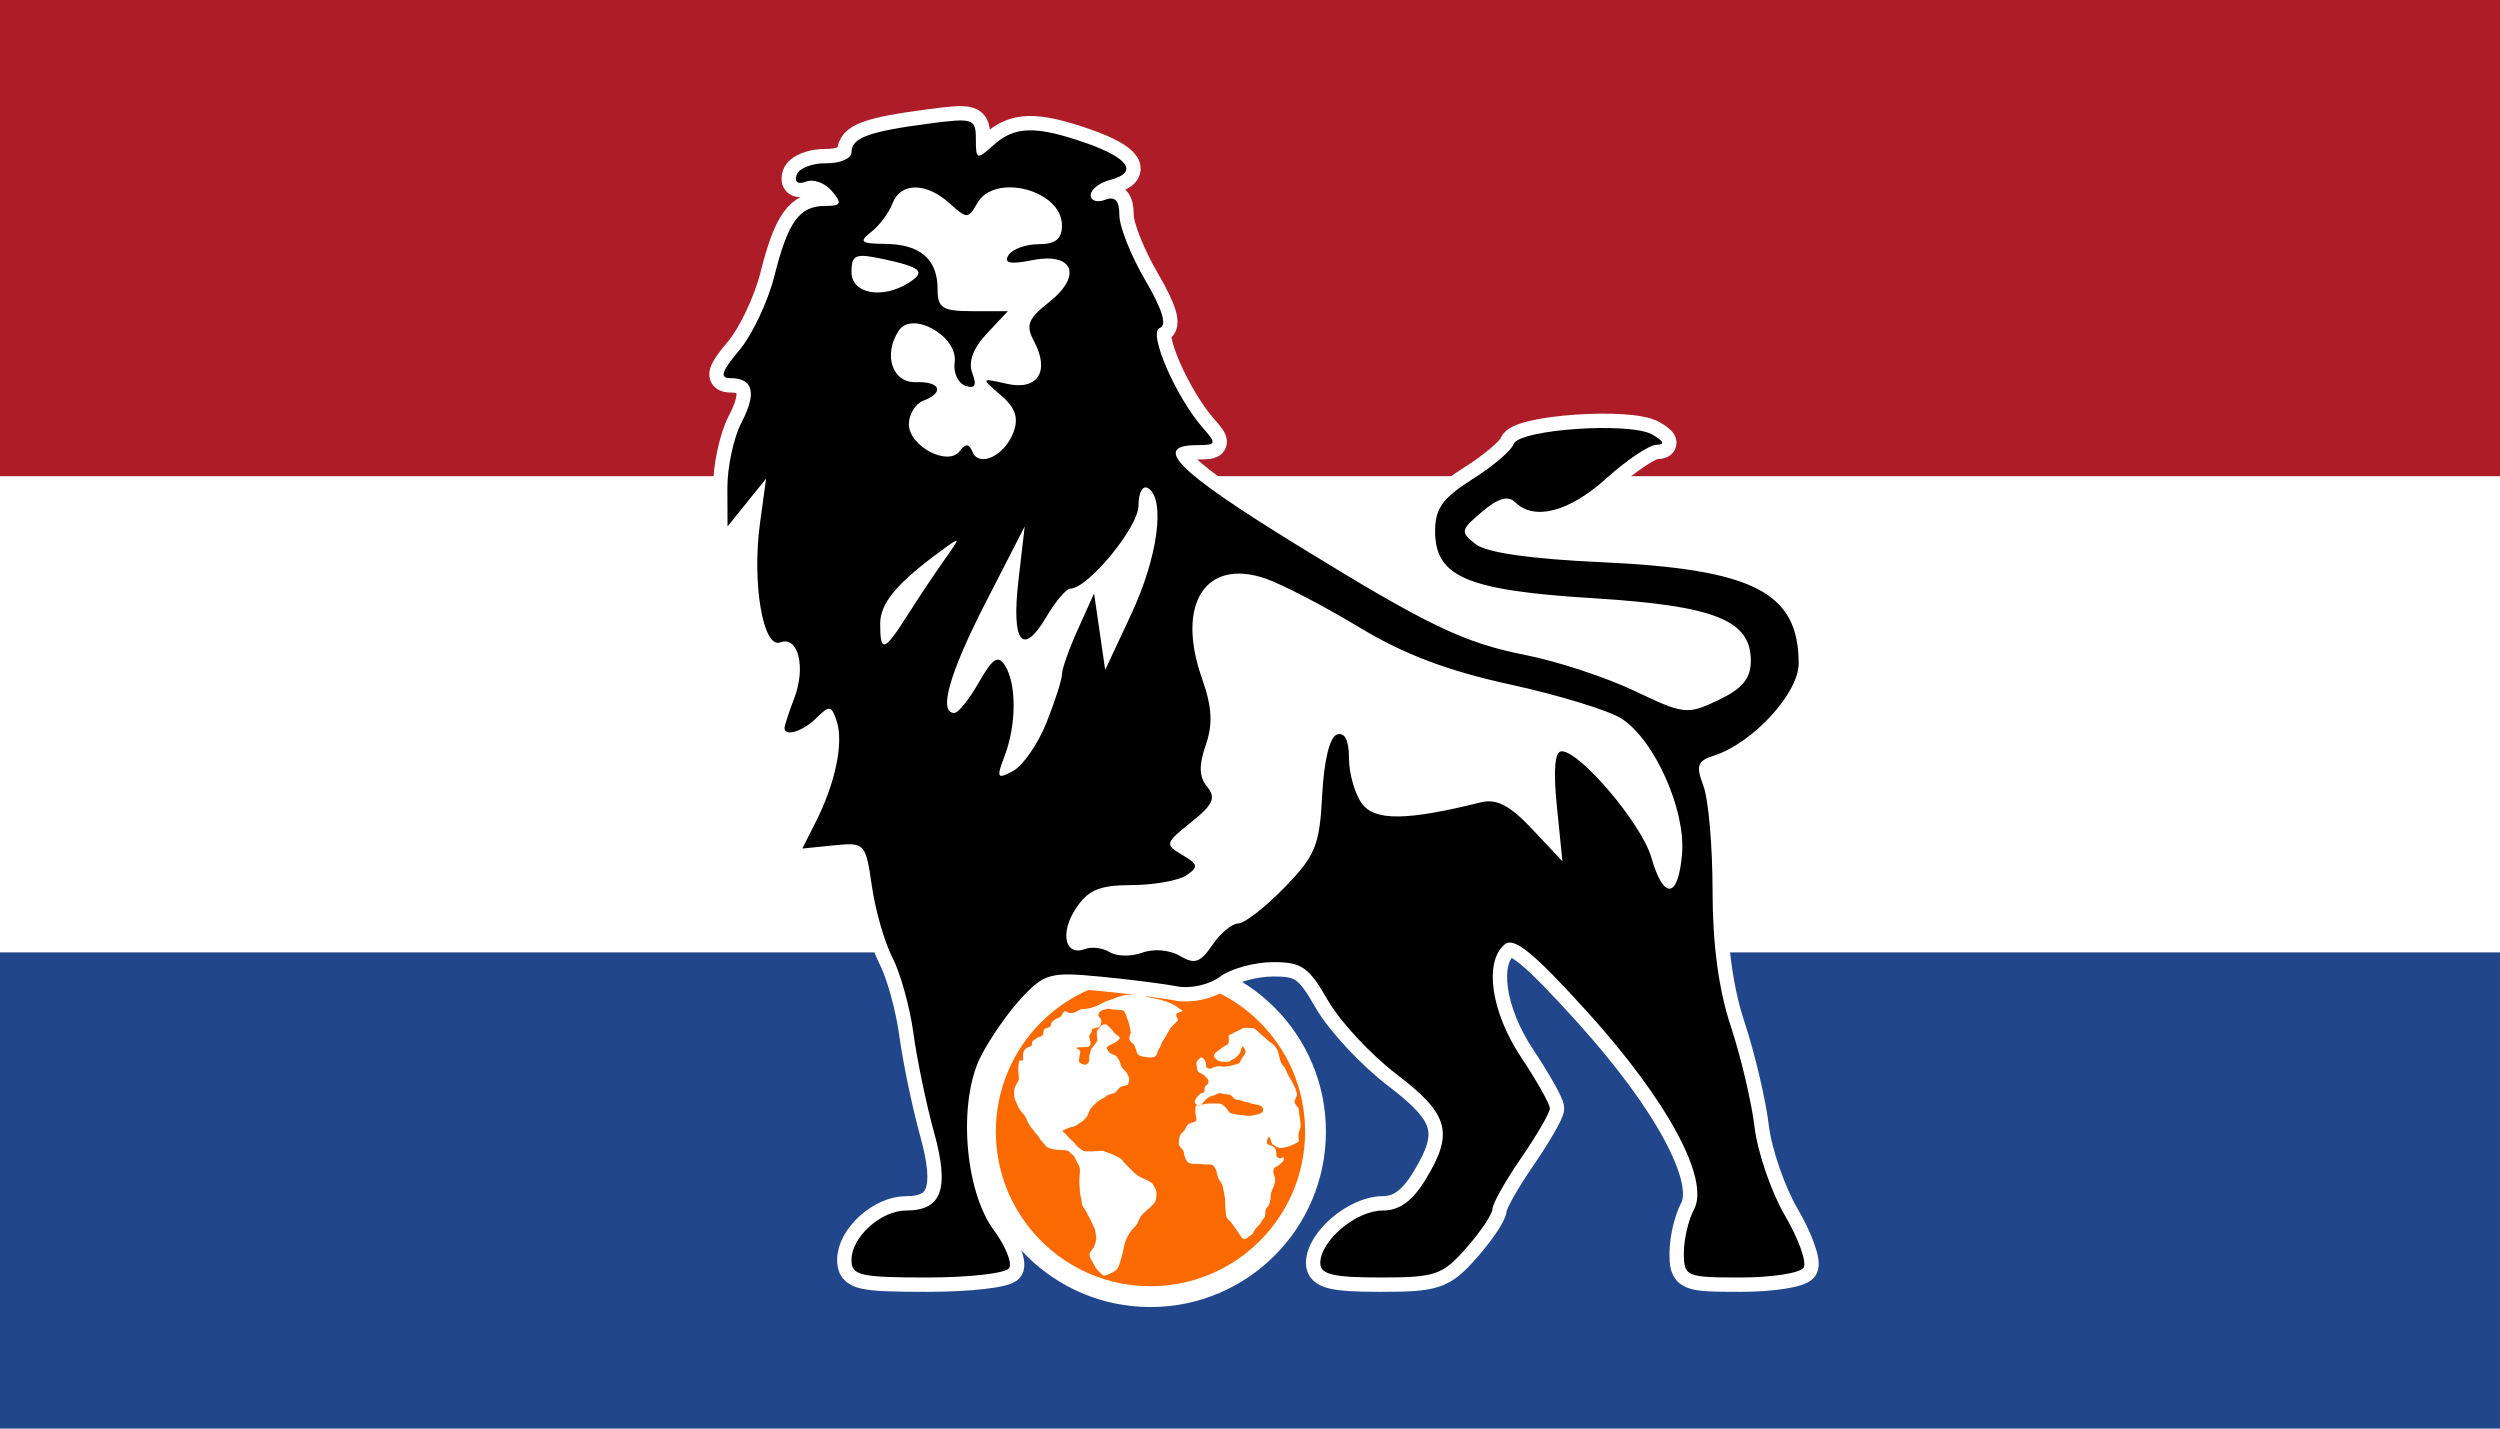
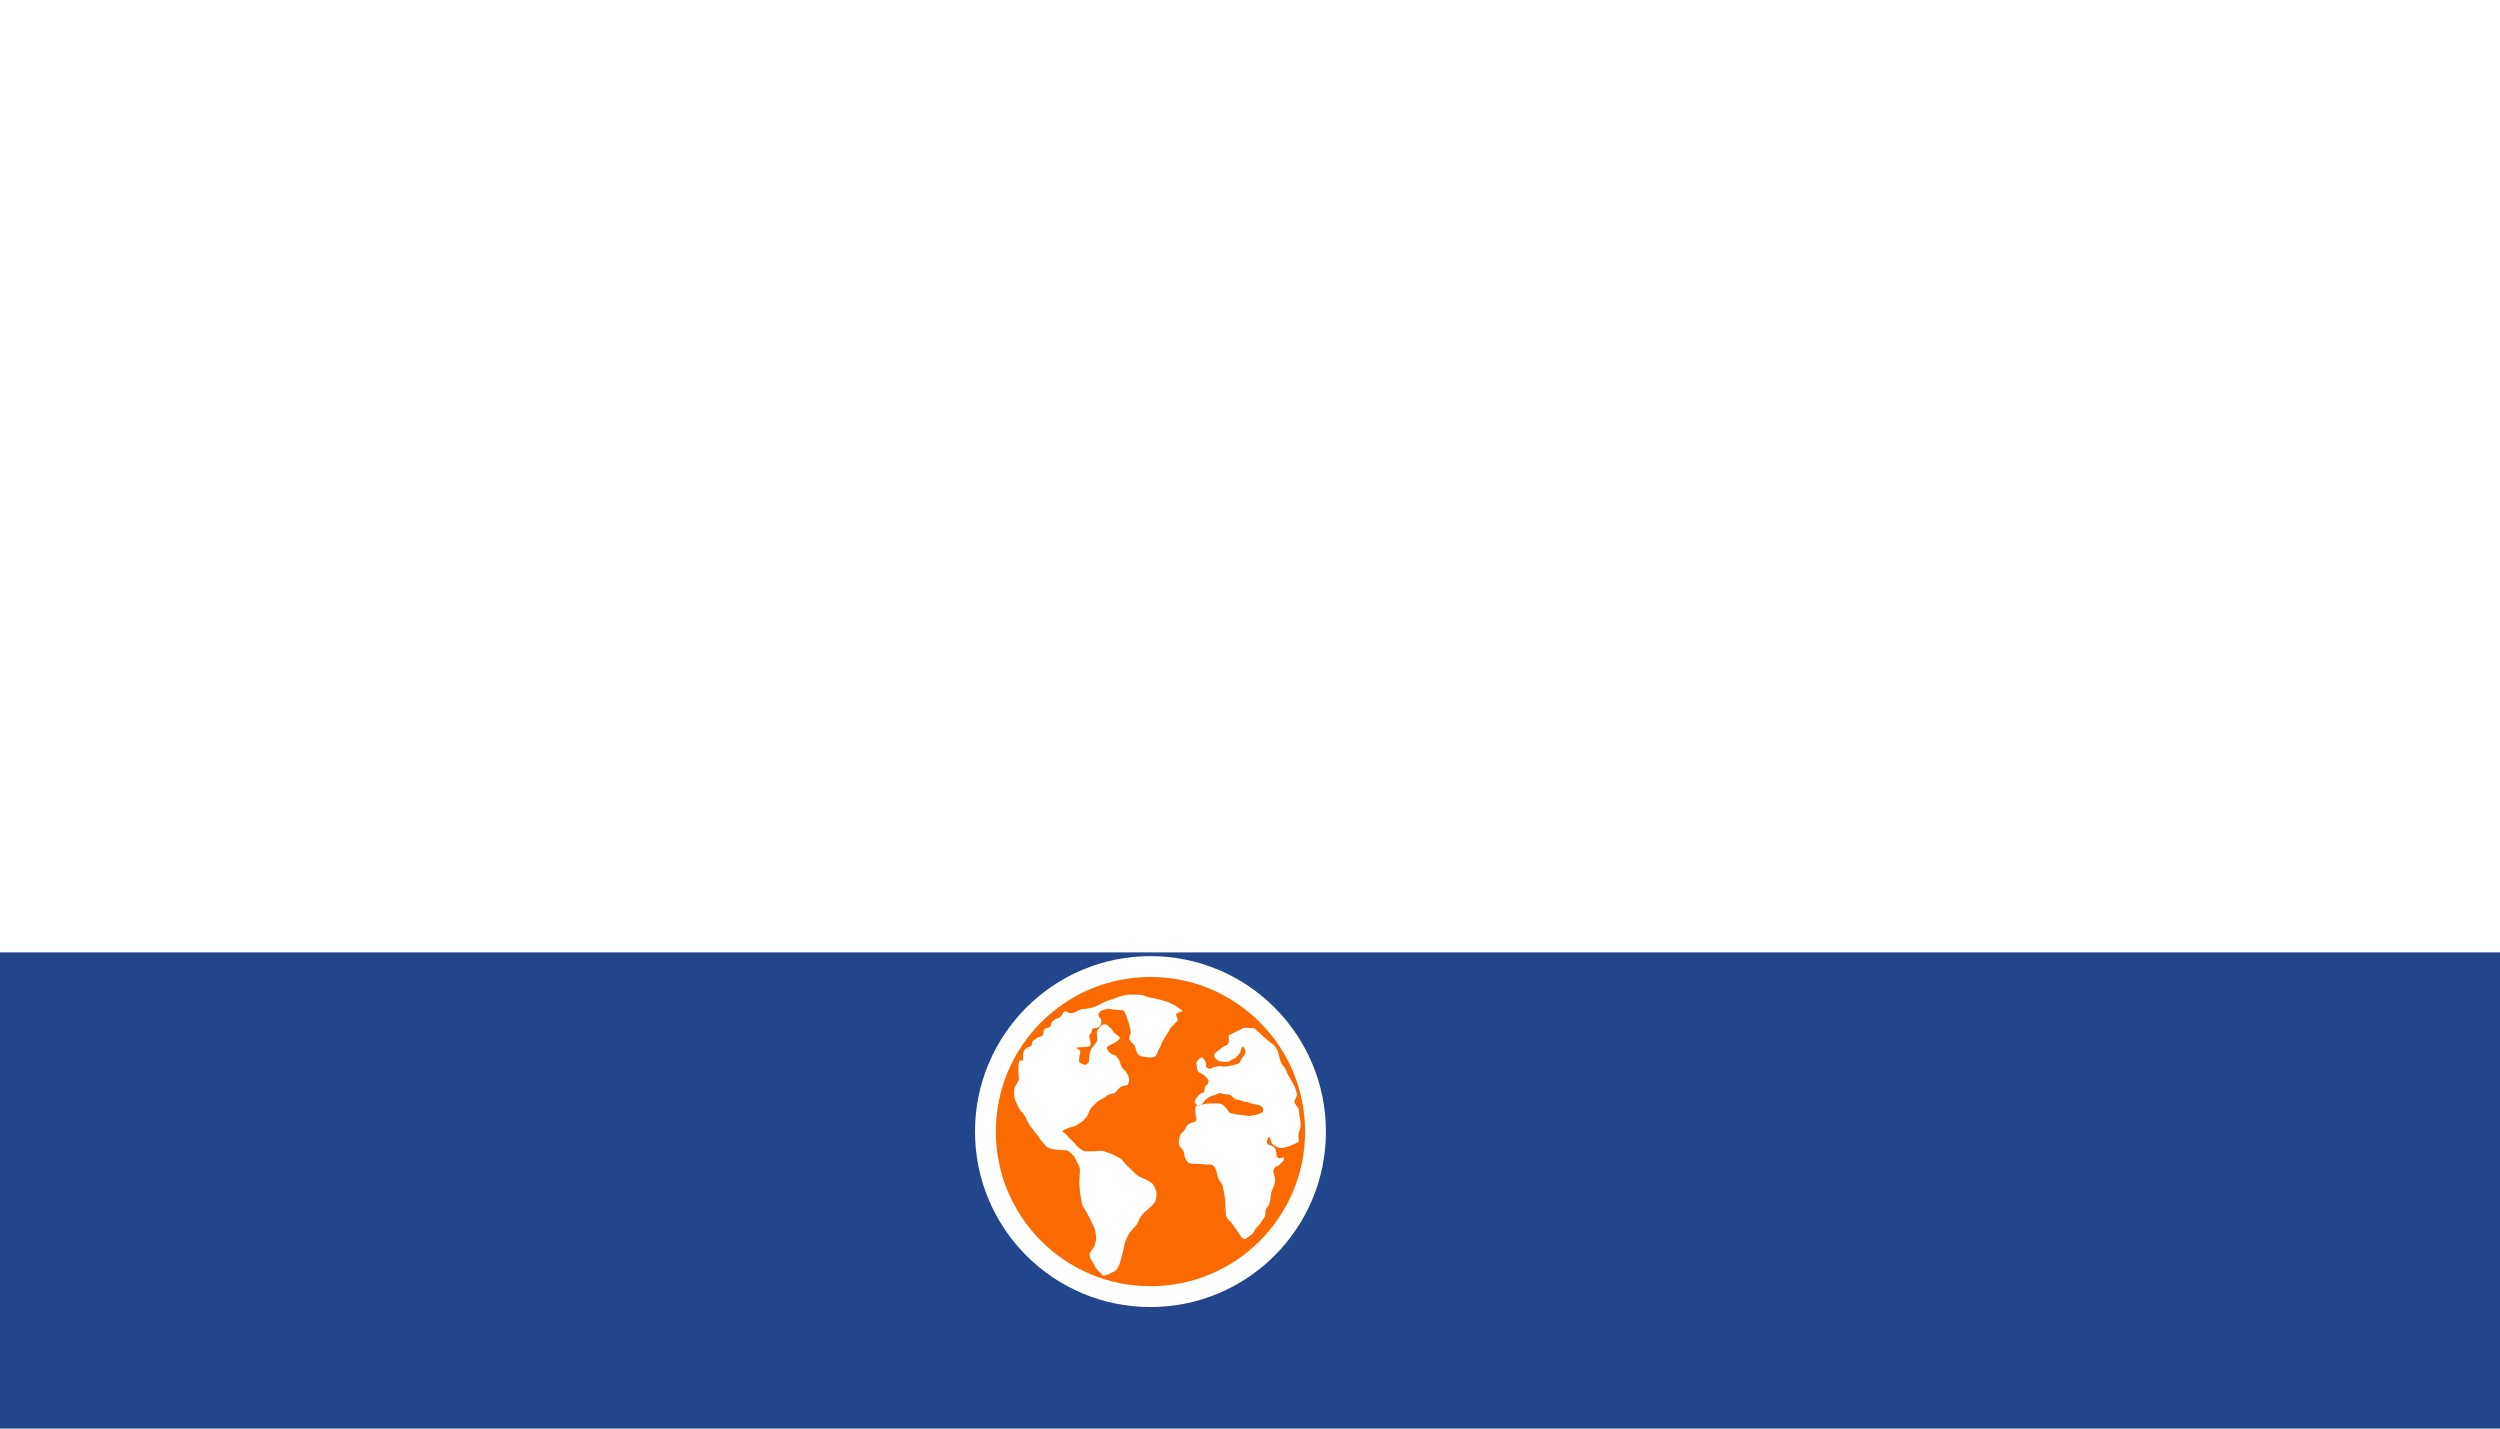
<svg xmlns="http://www.w3.org/2000/svg" version="1.0" width="360" height="205.714" id="svg2">
  <defs id="defs5" />
-   <rect width="360" height="205.714" x="0" y="0" id="rect2430" style="opacity:1;fill:#ffffff;fill-opacity:1;fill-rule:evenodd;stroke:none;stroke-width:3;stroke-linecap:butt;stroke-linejoin:miter;stroke-miterlimit:4;stroke-dasharray:none;stroke-dashoffset:0;stroke-opacity:1" />
  <rect width="360" height="68.571" x="0" y="137.143" id="rect2428" style="opacity:1;fill:#21468b;fill-opacity:1;fill-rule:evenodd;stroke:none;stroke-width:3;stroke-linecap:butt;stroke-linejoin:miter;stroke-miterlimit:4;stroke-dasharray:none;stroke-dashoffset:0;stroke-opacity:1" />
-   <rect width="360" height="68.571" x="0" y="0" id="rect2426" style="opacity:1;fill:#ae1c28;fill-opacity:1;fill-rule:evenodd;stroke:none;stroke-width:3;stroke-linecap:butt;stroke-linejoin:miter;stroke-miterlimit:4;stroke-dasharray:none;stroke-dashoffset:0;stroke-opacity:1" />
  <path d="M 189.433,162.948 C 189.433,176.074 178.793,186.714 165.667,186.714 C 152.542,186.714 141.902,176.074 141.902,162.948 C 141.902,149.823 152.542,139.183 165.667,139.183 C 178.793,139.183 189.433,149.823 189.433,162.948 z" id="path2435" style="fill:#fa6a00;fill-opacity:1;fill-rule:evenodd;stroke:#ffffff;stroke-width:3;stroke-linecap:butt;stroke-linejoin:miter;stroke-miterlimit:4;stroke-dasharray:none;stroke-dashoffset:0;stroke-opacity:1" />
-   <path d="M 122.614,181.417 C 122.614,178.143 126.852,174.315 130.476,174.315 C 135.637,174.315 136.753,171.199 134.505,163.065 C 133.389,159.023 132.056,152.624 131.544,148.845 C 131.033,145.066 129.679,140.167 128.536,137.957 C 127.394,135.747 126.05,131.089 125.551,127.606 C 124.663,121.416 124.54,121.283 120.09,121.731 L 115.537,122.189 L 117.505,118.287 C 120.285,112.772 121.489,107.017 120.509,103.93 C 119.763,101.579 119.442,101.516 117.6,103.358 C 115.653,105.305 112.97,106.158 112.97,104.83 C 112.97,104.5 113.606,102.559 114.383,100.515 C 116.082,96.047 114.93,91.515 112.348,92.506 C 109.879,93.453 108.264,83.935 109.438,75.353 L 110.318,68.92 L 107.541,72.364 L 104.765,75.808 L 104.743,70.297 C 104.731,67.266 105.644,63.017 106.772,60.854 C 109.004,56.574 108.48,54.454 105.189,54.454 C 103.587,54.454 103.89,53.493 106.453,50.447 C 108.307,48.243 110.578,43.447 111.499,39.788 C 113.486,31.897 115.106,29.655 118.819,29.655 C 121.148,29.655 121.301,29.325 119.807,27.526 C 118.835,26.355 117.157,25.735 116.079,26.149 C 114.9,26.601 114.355,26.214 114.712,25.178 C 115.039,24.231 116.95,23.48 118.96,23.51 C 120.97,23.539 122.614,22.831 122.614,21.935 C 122.614,19.858 125.024,18.957 133.619,17.817 C 140.16,16.949 140.525,17.067 140.525,20.047 C 140.525,23.008 140.673,23.059 143.044,20.913 C 146.096,18.152 149.132,18.074 156.32,20.576 C 162.567,22.75 163.957,24.837 159.869,25.906 C 158.322,26.311 157.057,27.3 157.057,28.105 C 157.057,28.91 157.987,29.212 159.124,28.775 C 160.571,28.22 161.19,28.882 161.19,30.984 C 161.19,32.635 162.865,36.845 164.913,40.338 C 167.393,44.571 168.092,46.872 167.006,47.234 C 165.249,47.819 169.307,57.173 173.275,61.687 C 175.214,63.893 175.142,64.098 172.425,64.098 C 165.753,64.098 169.451,67.816 186.678,78.427 C 205.591,90.077 210.764,92.567 219.743,94.341 C 224.289,95.24 231.336,97.563 235.401,99.504 C 242.5,102.892 242.979,102.944 247.456,100.809 C 250.914,99.16 252.119,97.697 252.119,95.15 C 252.119,89.284 246.931,87.228 229.387,86.141 C 211.226,85.016 206.655,83.074 206.655,76.483 C 206.655,73.234 207.753,71.705 212.027,69.007 C 214.982,67.141 217.647,64.873 217.95,63.966 C 218.665,61.82 234.74,60.714 237.962,62.59 C 239.613,63.551 239.791,64.028 238.509,64.056 C 237.464,64.079 234.208,66.268 231.272,68.92 C 225.955,73.723 220.896,75.032 218.172,72.309 C 217.181,71.317 215.718,71.741 213.419,73.686 C 210.304,76.322 210.248,76.611 212.511,78.371 C 214.069,79.582 220.407,80.494 230.421,80.946 C 252.505,81.943 259.008,85.266 259.008,95.552 C 259.008,99.846 252.363,107.047 246.761,108.825 C 244.425,109.566 244.189,110.266 245.293,113.169 C 246.016,115.073 246.608,121.857 246.608,128.245 C 246.608,135.981 247.486,142.509 249.235,147.788 C 250.68,152.148 252.222,158.692 252.663,162.33 C 253.103,165.968 255.069,171.685 257.031,175.033 C 258.994,178.381 260.204,181.759 259.722,182.54 C 259.24,183.32 255.162,183.959 250.66,183.959 C 242.792,183.959 242.475,183.822 242.475,180.424 C 242.475,178.48 243.13,175.666 243.93,174.171 C 246.252,169.832 240.149,158.512 228.603,145.745 C 220.893,137.22 218.029,134.875 216.687,135.988 C 213.657,138.503 214.708,145.733 219.054,152.271 C 221.321,155.681 223.178,158.979 223.181,159.6 C 223.185,160.222 221.327,163.433 219.054,166.737 C 216.781,170.041 214.921,173.344 214.921,174.077 C 214.921,174.809 213.233,177.333 211.17,179.684 C 207.722,183.613 206.719,183.959 198.77,183.959 C 192.002,183.959 190.122,183.509 190.122,181.892 C 190.122,178.663 195.272,174.315 199.098,174.315 C 201.528,174.315 203.377,172.978 205.292,169.837 C 209.394,163.11 208.659,160.445 201.118,154.703 C 197.402,151.873 192.943,147.073 191.209,144.036 C 188.463,139.229 187.432,138.52 183.234,138.549 C 180.582,138.567 177.184,139.51 175.683,140.644 C 174.157,141.798 171.425,142.409 169.483,142.031 C 167.574,141.659 162.56,141.025 158.341,140.621 C 151.291,139.946 150.383,140.193 147.132,143.668 C 145.186,145.748 142.526,149.564 141.221,152.148 C 137.937,158.648 138.893,171.431 143.087,177.103 C 144.778,179.391 145.787,181.869 145.328,182.61 C 144.87,183.352 139.572,183.959 133.555,183.959 C 123.839,183.959 122.614,183.674 122.614,181.417 z" id="path2433" style="fill:#ffffff;stroke:#ffffff;stroke-width:4.133;stroke-miterlimit:4;stroke-dasharray:none;stroke-opacity:1" />
-   <path d="M 122.614,181.417 C 122.614,178.143 126.852,174.315 130.476,174.315 C 135.637,174.315 136.753,171.199 134.505,163.065 C 133.388,159.023 132.056,152.624 131.544,148.845 C 131.032,145.066 129.679,140.167 128.536,137.957 C 127.393,135.747 126.05,131.089 125.55,127.606 C 124.663,121.416 124.539,121.283 120.09,121.731 L 115.537,122.189 L 117.504,118.287 C 120.284,112.772 121.489,107.017 120.509,103.93 C 119.763,101.579 119.442,101.516 117.599,103.358 C 115.653,105.305 112.97,106.158 112.97,104.83 C 112.97,104.5 113.606,102.559 114.383,100.515 C 116.081,96.047 114.93,91.515 112.348,92.506 C 109.878,93.453 108.263,83.935 109.437,75.353 L 110.317,68.92 L 107.541,72.364 L 104.765,75.808 L 104.743,70.297 C 104.731,67.266 105.644,63.017 106.771,60.854 C 109.004,56.574 108.479,54.454 105.189,54.454 C 103.587,54.454 103.89,53.493 106.452,50.447 C 108.307,48.243 110.577,43.447 111.499,39.788 C 113.486,31.897 115.105,29.655 118.818,29.655 C 121.147,29.655 121.3,29.325 119.806,27.526 C 118.835,26.355 117.157,25.735 116.078,26.149 C 114.9,26.601 114.354,26.214 114.711,25.178 C 115.038,24.231 116.95,23.48 118.96,23.51 C 120.97,23.539 122.614,22.831 122.614,21.935 C 122.614,19.858 125.023,18.957 133.619,17.817 C 140.159,16.949 140.524,17.067 140.524,20.047 C 140.524,23.008 140.673,23.059 143.044,20.913 C 146.095,18.152 149.132,18.074 156.32,20.576 C 162.567,22.75 163.956,24.837 159.868,25.906 C 158.322,26.311 157.057,27.3 157.057,28.105 C 157.057,28.91 157.987,29.212 159.123,28.775 C 160.571,28.22 161.19,28.882 161.19,30.984 C 161.19,32.635 162.865,36.845 164.912,40.338 C 167.393,44.571 168.091,46.872 167.005,47.234 C 165.249,47.819 169.306,57.173 173.274,61.687 C 175.214,63.893 175.142,64.098 172.425,64.098 C 165.752,64.098 169.45,67.816 186.678,78.427 C 205.59,90.077 210.764,92.567 219.743,94.341 C 224.289,95.24 231.335,97.563 235.401,99.504 C 242.499,102.892 242.979,102.944 247.456,100.809 C 250.913,99.16 252.119,97.697 252.119,95.15 C 252.119,89.284 246.931,87.228 229.387,86.141 C 211.226,85.016 206.654,83.074 206.654,76.483 C 206.654,73.234 207.753,71.705 212.027,69.007 C 214.982,67.141 217.647,64.873 217.949,63.966 C 218.665,61.82 234.74,60.714 237.961,62.59 C 239.613,63.551 239.79,64.028 238.509,64.056 C 237.464,64.079 234.207,66.268 231.272,68.92 C 225.955,73.723 220.896,75.032 218.172,72.309 C 217.18,71.317 215.718,71.741 213.419,73.686 C 210.304,76.322 210.248,76.611 212.51,78.371 C 214.068,79.582 220.407,80.494 230.42,80.946 C 252.504,81.943 259.007,85.266 259.007,95.552 C 259.007,99.846 252.363,107.047 246.76,108.825 C 244.425,109.566 244.188,110.266 245.292,113.169 C 246.016,115.073 246.608,121.857 246.608,128.245 C 246.608,135.981 247.485,142.509 249.235,147.788 C 250.68,152.148 252.222,158.692 252.662,162.33 C 253.103,165.968 255.069,171.685 257.031,175.033 C 258.993,178.381 260.204,181.759 259.722,182.54 C 259.239,183.32 255.161,183.959 250.66,183.959 C 242.792,183.959 242.475,183.822 242.475,180.424 C 242.475,178.48 243.129,175.666 243.929,174.171 C 246.252,169.832 240.149,158.512 228.603,145.745 C 220.893,137.22 218.028,134.875 216.687,135.988 C 213.656,138.503 214.707,145.733 219.054,152.271 C 221.32,155.681 223.178,158.979 223.181,159.6 C 223.184,160.222 221.327,163.433 219.054,166.737 C 216.78,170.041 214.921,173.344 214.921,174.077 C 214.921,174.809 213.233,177.333 211.17,179.684 C 207.722,183.613 206.719,183.959 198.77,183.959 C 192.001,183.959 190.122,183.509 190.122,181.892 C 190.122,178.663 195.272,174.315 199.097,174.315 C 201.527,174.315 203.377,172.978 205.292,169.837 C 209.393,163.11 208.658,160.445 201.118,154.703 C 197.402,151.873 192.942,147.073 191.208,144.036 C 188.463,139.229 187.432,138.52 183.233,138.549 C 180.581,138.567 177.183,139.51 175.683,140.644 C 174.156,141.798 171.425,142.409 169.483,142.031 C 167.574,141.659 162.56,141.025 158.341,140.621 C 151.291,139.946 150.383,140.193 147.132,143.668 C 145.186,145.748 142.526,149.564 141.221,152.148 C 137.937,158.648 138.893,171.431 143.086,177.103 C 144.778,179.391 145.786,181.869 145.328,182.61 C 144.87,183.352 139.572,183.959 133.554,183.959 C 123.839,183.959 122.614,183.674 122.614,181.417 z M 169.915,137.654 C 172.014,138.908 172.854,138.625 174.578,136.083 C 175.734,134.378 177.409,132.983 178.3,132.983 C 179.19,132.983 182.182,130.658 184.949,127.817 C 189.425,123.219 190.025,121.753 190.395,114.493 C 190.649,109.509 191.481,106.115 192.533,105.767 C 193.644,105.401 194.255,106.612 194.255,109.184 C 194.255,111.376 195.091,114.311 196.112,115.708 C 197.961,118.237 202.576,118.193 213.196,115.547 C 215.507,114.971 217.396,115.949 220.642,119.402 L 224.991,124.028 L 224.189,116.106 C 223.656,110.846 223.887,108.184 224.877,108.184 C 227.559,108.184 236.409,118.661 237.787,123.467 C 239.571,129.687 241.682,129.427 242.218,122.922 C 242.739,116.607 238.273,106.603 233.552,103.51 C 231.75,102.329 224.537,100.111 217.525,98.58 C 208.424,96.594 202.182,94.231 195.719,90.327 C 190.739,87.318 184.697,84.17 182.291,83.331 C 173.596,80.3 169.308,86.982 173.083,97.681 C 174.539,101.806 174.678,104.274 173.627,107.29 C 172.605,110.222 172.663,111.891 173.838,113.306 C 175.141,114.876 174.682,115.885 171.522,118.405 C 167.762,121.404 167.703,121.618 170.241,123.107 C 172.535,124.452 172.617,124.856 170.834,126.048 C 169.697,126.808 166.147,127.44 162.944,127.451 C 158.293,127.468 156.674,128.154 154.903,130.856 C 152.575,134.409 153.377,137.766 156.288,136.649 C 157.227,136.288 158.814,136.499 159.814,137.118 C 160.814,137.736 162.92,137.765 164.494,137.183 C 166.124,136.58 168.457,136.783 169.915,137.654 z M 150.691,104.064 C 151.919,100.995 152.924,97.857 152.924,97.091 C 152.924,96.324 153.964,93.392 155.236,90.574 L 157.547,85.452 L 158.348,90.963 L 159.148,96.474 L 162.924,88.386 C 166.743,80.207 167.85,71.859 165.323,70.297 C 164.548,69.819 163.945,70.917 163.945,72.808 C 163.945,75.9 156.66,84.763 154.118,84.763 C 153.547,84.763 152.001,86.59 150.682,88.822 C 147.238,94.652 145.618,92.535 146.659,83.564 L 147.558,75.808 L 141.974,86.686 C 136.714,96.933 135.077,102.685 137.424,102.665 C 137.993,102.66 139.585,100.677 140.962,98.257 C 142.957,94.753 143.724,94.265 144.73,95.855 C 146.393,98.484 146.369,104.371 144.677,108.822 C 143.448,112.055 143.563,112.263 145.889,111.018 C 147.303,110.261 149.464,107.132 150.691,104.064 z M 130.7,88.552 C 132.267,86.089 134.646,82.525 135.987,80.63 C 138.381,77.249 138.375,77.223 135.686,79.187 C 129.158,83.956 126.747,86.825 126.747,89.825 C 126.747,94.061 127.313,93.879 130.7,88.552 z M 140.029,65.054 C 140.985,67.388 144.691,65.624 145.944,62.238 C 146.712,60.16 146.212,58.706 144.106,56.897 C 141.215,54.413 141.215,54.412 144.989,55.268 C 149.433,56.275 151.219,53.48 148.9,49.148 C 147.668,46.846 148.023,45.907 151.017,43.552 C 155.924,39.693 154.584,36.28 148.629,37.471 C 145.479,38.101 144.508,37.899 145.213,36.759 C 145.755,35.882 147.711,35.166 149.561,35.166 C 151.985,35.166 152.924,34.41 152.924,32.459 C 152.924,27.357 143.198,24.828 140.706,29.282 C 139.442,31.54 139.235,31.54 136.74,29.282 C 133.36,26.223 129.665,26.235 128.511,29.31 C 128.014,30.637 126.638,32.477 125.455,33.4 C 123.629,34.824 123.939,35.085 127.505,35.122 C 132.527,35.174 135.013,37.333 135.013,41.641 C 135.013,44.373 135.712,44.81 140.075,44.81 L 145.138,44.81 L 142.103,48.04 C 140.114,50.157 139.395,52.12 140.016,53.739 C 140.694,55.506 140.411,56.02 139.022,55.547 C 137.954,55.184 137.254,53.664 137.468,52.171 C 138.002,48.426 131.324,44.663 129.405,47.629 C 127.139,51.131 128.502,55.154 131.913,55.033 C 135.431,54.909 136.052,56.516 132.947,57.707 C 131.81,58.144 130.88,59.665 130.88,61.088 C 130.88,64.258 136.527,67.225 138.218,64.944 C 139.045,63.829 139.541,63.859 140.029,65.054 z M 130.84,40.73 C 133.39,39.118 132.702,38.486 127.091,37.284 C 123.168,36.443 122.614,36.679 122.614,39.189 C 122.614,42.296 127.05,43.127 130.84,40.73 z" id="path2408" style="fill:#000000" />
  <path d="M 162.481,143.23 C 162.12,143.23 161.69,143.385 161.276,143.488 C 160.786,143.611 160.22,143.903 159.812,144.005 C 159.171,144.165 158.8,144.425 158.262,144.694 C 157.914,144.868 157.541,145.025 157.143,145.124 C 156.747,145.223 156.388,145.297 155.937,145.297 C 155.555,145.297 155.146,145.606 154.904,145.727 C 154.505,145.926 154.156,145.906 153.785,145.813 C 153.745,145.803 153.727,145.756 153.699,145.727 C 153.595,145.624 153.412,145.67 153.268,145.641 C 152.979,145.901 152.87,146.472 152.407,146.588 C 152.055,146.676 151.711,146.94 151.546,147.105 C 151.134,147.517 151.569,147.809 150.943,147.966 C 150.539,148.067 150.254,148.177 150.254,148.655 C 150.254,149.185 149.989,149.238 149.565,149.344 C 149.291,149.412 148.998,149.756 148.79,149.86 C 148.397,150.057 148.872,150.572 148.274,150.721 C 147.882,150.819 147.613,151.011 147.413,151.41 C 147.263,151.71 147.327,152.21 147.327,152.616 C 147.327,152.984 146.872,152.369 146.724,152.96 C 146.637,153.309 146.638,153.713 146.638,154.166 C 146.638,154.5 146.724,154.978 146.724,155.371 C 146.724,155.603 146.318,156.183 146.207,156.404 C 146.011,156.797 146.035,157.129 146.035,157.61 C 146.035,158.063 146.146,158.348 146.293,158.643 C 146.462,158.98 146.572,159.286 146.724,159.59 C 146.864,159.87 147.149,160.188 147.327,160.365 C 147.61,160.648 147.719,160.977 147.929,161.399 C 148.139,161.817 148.329,162.229 148.618,162.518 C 148.944,162.844 148.996,163.068 149.307,163.379 C 149.676,163.748 149.707,164.038 149.996,164.326 C 150.292,164.623 150.405,164.821 150.685,165.101 C 151.105,165.521 152.518,165.618 153.096,165.618 C 153.988,165.618 153.861,165.847 154.474,166.307 C 154.774,166.532 154.967,167.122 155.076,167.34 C 155.305,167.797 155.507,167.936 155.507,168.459 C 155.507,169.052 155.421,169.586 155.421,170.181 C 155.421,170.669 155.507,171.126 155.507,171.645 C 155.507,172.131 155.765,172.591 155.765,173.109 C 155.765,173.664 156.179,174.022 156.368,174.401 C 156.608,174.88 156.855,175.288 157.057,175.692 C 157.291,176.161 157.354,176.372 157.573,176.812 C 157.758,177.181 157.737,177.543 157.832,178.017 C 157.937,178.545 157.664,179.12 157.573,179.481 C 157.522,179.688 157.095,180.094 156.971,180.342 C 156.651,180.981 157.474,181.859 157.659,182.323 C 157.854,182.809 158.521,183.356 158.779,183.614 C 159.081,183.916 160.159,183.2 160.415,183.098 C 160.897,182.905 161.166,182.248 161.276,181.806 C 161.446,181.124 161.676,180.525 161.793,179.825 C 161.926,179.027 162.078,178.651 162.395,178.017 C 162.712,177.384 163.045,177.023 163.515,176.553 C 163.821,176.248 163.954,175.761 164.117,175.434 C 164.255,175.159 164.552,174.827 164.72,174.659 C 165.191,174.188 165.738,173.838 166.184,173.281 C 166.547,172.827 166.528,172.227 166.528,171.645 C 166.528,171.445 166.128,170.681 166.012,170.526 C 165.675,170.077 164.861,169.821 164.376,169.579 C 164.261,169.521 164.146,169.464 164.031,169.406 C 163.696,169.239 163.224,168.772 162.998,168.545 C 162.625,168.172 162.284,167.831 161.965,167.512 C 161.607,167.154 161.711,166.998 161.19,166.737 C 160.77,166.527 160.385,166.295 159.984,166.134 C 159.619,165.988 159.335,165.939 159.037,165.79 C 158.711,165.627 157.844,165.79 157.487,165.79 C 157.057,165.79 156.626,165.79 156.196,165.79 C 156.034,165.79 155.475,165.357 155.248,165.187 C 154.936,164.953 154.875,164.728 154.646,164.498 C 154.353,164.205 153.933,163.893 153.612,163.465 C 153.172,162.878 152.574,163.037 153.44,162.604 C 153.848,162.4 154.381,162.261 154.732,162.174 C 155.071,162.089 155.244,161.831 155.593,161.657 C 155.986,161.46 156.081,161.255 156.368,160.968 C 156.667,160.669 156.758,160.187 156.885,159.935 C 157.058,159.589 157.222,159.425 157.487,159.16 C 157.875,158.772 158.08,158.562 158.434,158.385 C 158.799,158.202 159.138,158.026 159.382,157.782 C 159.519,157.645 160.147,157.483 160.329,157.438 C 160.751,157.332 160.924,156.929 161.104,156.749 C 161.402,156.45 161.535,156.426 161.965,156.318 C 162.426,156.203 162.398,156.396 162.568,155.715 C 162.687,155.236 162.436,154.85 162.309,154.596 C 162.173,154.324 161.884,154.085 161.706,153.907 C 161.488,153.689 161.348,153.248 161.276,152.96 C 161.2,152.656 160.916,152.309 160.759,152.099 C 160.628,151.924 160.067,151.837 159.898,151.668 C 159.635,151.405 159.47,151.249 159.382,150.893 C 159.326,150.669 160.357,150.234 160.587,150.119 C 160.85,149.987 161.174,149.618 161.19,149.602 C 161.507,149.285 160.529,148.97 160.329,148.569 C 160.168,148.247 159.932,148.085 159.726,147.88 C 159.385,147.539 159.301,147.426 158.865,147.535 C 158.476,147.633 158.206,148.195 158.004,148.396 C 157.862,148.538 158.004,149.537 158.004,149.774 C 158.004,150.045 157.498,150.563 157.315,150.807 C 157.029,151.188 156.995,151.486 156.885,151.927 C 156.751,152.459 157.014,152.745 156.626,153.132 C 156.27,153.488 155.977,153.281 155.507,153.046 C 155.235,152.91 155.484,151.932 155.507,151.841 C 155.637,151.32 155.545,151.214 155.076,150.98 C 154.582,150.733 156.177,150.855 156.712,150.721 C 157.206,150.598 157.054,150.191 156.971,149.774 C 156.863,149.235 156.713,149.171 157.057,148.827 C 157.442,148.442 156.904,148.241 157.659,148.052 C 158.198,147.917 158.384,147.994 158.521,147.449 C 158.648,146.94 158.609,146.763 158.348,146.502 C 157.999,146.153 158.239,145.836 158.434,145.641 C 158.651,145.425 159.169,145.403 159.382,145.297 C 159.649,145.163 159.972,145.383 160.415,145.383 C 160.749,145.383 161.228,145.469 161.62,145.469 C 161.906,145.469 162.159,146.157 162.223,146.416 C 162.292,146.693 162.472,146.98 162.568,147.363 C 162.682,147.82 162.731,148.191 162.826,148.569 C 162.884,148.8 162.523,149.164 162.654,149.688 C 162.731,149.999 163.086,150.207 163.256,150.377 C 163.412,150.533 163.636,151.292 163.687,151.496 C 163.772,151.835 164.09,152.028 164.376,152.099 C 164.848,152.217 165.29,152.271 165.84,152.271 C 166.352,152.271 166.592,151.93 166.701,151.496 C 166.8,151.099 167.103,150.832 167.217,150.377 C 167.291,150.081 167.62,149.657 167.734,149.43 C 167.906,149.086 168.113,148.843 168.251,148.569 C 168.405,148.259 168.569,147.992 168.767,147.794 C 169.114,147.447 169.306,147.255 169.542,147.019 C 169.769,146.792 169.307,146.386 169.37,146.072 C 169.412,145.86 170.036,145.69 170.231,145.641 C 170.527,145.567 169.758,145.254 169.542,145.038 C 169.299,144.795 168.955,144.659 168.681,144.522 C 167.856,144.109 166.609,143.817 165.667,143.661 C 165.043,143.557 164.662,143.23 163.945,143.23 C 163.457,143.23 162.969,143.23 162.481,143.23 z M 179.315,148.009 C 179.198,148.016 179.086,148.016 179.014,148.052 C 178.738,148.19 178.498,148.31 178.153,148.483 C 177.877,148.62 177.654,148.732 177.292,148.913 C 176.76,149.179 176.947,149.032 176.947,149.516 C 176.947,149.68 177.023,150.296 176.689,150.463 C 176.474,150.571 176,150.808 175.828,150.98 C 175.594,151.214 175.327,151.308 175.053,151.582 C 174.793,151.843 174.709,152.099 175.053,152.443 C 175.266,152.657 175.489,152.874 175.914,152.874 C 176.212,152.874 176.911,152.996 177.12,152.788 C 177.349,152.558 177.751,152.501 177.981,152.271 C 178.121,152.131 178.507,151.735 178.583,151.582 C 178.609,151.531 178.817,150.524 179.014,150.721 C 179.15,150.858 179.492,151.316 179.272,151.755 C 179.125,152.048 178.903,152.235 178.756,152.53 C 178.591,152.858 178.557,153.117 178.153,153.218 C 177.809,153.304 177.463,153.391 177.12,153.477 C 176.875,153.538 176.286,153.656 175.914,153.563 C 175.584,153.48 175.266,153.553 174.881,153.649 C 174.538,153.735 174.349,154.029 173.934,153.821 C 173.428,153.568 173.848,153.392 173.589,152.874 C 173.549,152.793 173.176,151.996 172.814,152.357 C 172.608,152.563 172.185,152.855 172.298,153.304 C 172.372,153.603 172.32,154.101 172.556,154.338 C 172.84,154.622 173.133,154.57 173.417,154.854 C 173.558,154.996 174.02,155.407 174.02,155.629 C 174.02,156.135 173.946,156.047 173.589,156.404 C 173.352,156.642 173.571,157.27 173.245,157.352 C 172.775,157.469 172.787,157.551 172.47,157.868 C 172.38,157.958 171.981,158.497 172.039,158.729 C 172.064,158.829 172.243,159.062 172.47,159.16 C 172.276,159.202 172.125,159.287 172.125,159.504 C 172.125,159.923 172.119,160.34 172.212,160.71 C 172.307,161.092 172.399,161.459 171.953,161.571 C 171.654,161.646 171.23,161.777 171.006,162.001 C 170.735,162.272 170.721,162.631 170.489,162.862 C 170.23,163.122 169.984,163.246 169.887,163.637 C 169.838,163.834 169.65,164.628 169.801,164.929 C 169.942,165.212 170.258,165.414 170.403,165.704 C 170.546,165.989 170.487,166.387 170.662,166.737 C 170.808,167.029 170.932,167.407 171.35,167.512 C 171.849,167.637 171.895,167.598 172.47,167.598 C 172.93,167.598 173.29,167.684 173.761,167.684 C 174.259,167.684 174.546,167.611 174.795,167.943 C 175.045,168.277 175.102,168.397 175.225,168.89 C 175.299,169.185 175.336,169.611 175.57,169.923 C 175.76,170.177 176.031,170.538 176.086,170.87 C 176.168,171.357 176.25,171.776 176.345,172.248 C 176.422,172.635 176.431,173.054 176.431,173.54 C 176.431,174.032 176.517,174.252 176.517,174.745 C 176.517,175.16 176.722,175.523 176.947,175.692 C 177.319,175.971 177.445,176.269 177.722,176.639 C 177.911,176.891 178.842,178.229 178.842,178.276 C 179.283,178.452 179.285,178.521 179.531,178.276 C 179.674,178.132 180.32,177.817 180.478,177.501 C 180.614,177.228 180.744,176.976 180.994,176.726 C 181.243,176.477 181.513,176.205 181.683,175.865 C 181.841,175.549 182.2,175.314 182.2,174.917 C 182.2,174.498 182.204,174.138 182.458,173.884 C 182.757,173.585 182.77,173.41 182.889,172.937 C 182.992,172.523 182.973,172.085 183.061,171.731 C 183.164,171.318 183.403,170.967 183.492,170.612 C 183.596,170.195 183.688,170.02 183.578,169.579 C 183.513,169.322 183.244,168.696 183.405,168.373 C 183.648,167.889 183.878,168.073 184.18,167.77 C 184.269,167.682 184.869,167.221 184.869,166.995 C 184.869,166.161 184.679,167.03 184.094,166.737 C 183.62,166.5 183.896,166.375 183.75,165.79 C 183.634,165.328 183.622,165.253 183.147,165.015 C 182.748,164.815 182.305,164.855 182.458,164.24 C 182.545,163.893 182.683,163.485 182.889,163.896 C 182.979,164.077 183.076,164.721 183.319,164.843 C 183.595,164.98 183.779,165.173 184.18,165.273 C 184.446,165.34 184.794,165.292 185.214,165.187 C 185.594,165.092 185.856,164.996 186.161,164.843 C 186.18,164.833 187.022,164.443 187.022,164.412 C 187.022,164.023 186.928,163.496 187.022,163.121 C 187.123,162.715 187.28,162.617 187.28,162.087 C 187.28,161.567 187.224,161.089 187.108,160.624 C 187.062,160.439 187.075,159.643 186.936,159.504 C 186.821,159.389 186.344,158.859 186.419,158.557 C 186.497,158.245 186.822,157.757 186.764,157.524 C 186.693,157.243 186.59,156.832 186.419,156.49 C 186.288,156.228 186.148,155.947 185.989,155.629 C 185.842,155.337 185.658,155.14 185.472,154.768 C 185.299,154.423 185.084,153.777 184.869,153.563 C 184.637,153.331 184.439,153.045 184.353,152.702 C 184.273,152.384 184.193,152.064 184.094,151.668 C 184.004,151.308 183.823,150.962 183.578,150.635 C 183.298,150.263 183.002,150.232 182.63,149.86 C 182.409,149.638 182.205,149.521 181.942,149.257 C 181.719,149.035 181.457,148.859 181.167,148.569 C 180.998,148.4 180.697,148.052 180.392,148.052 C 180.149,148.052 179.668,147.989 179.315,148.009 z M 175.742,157.395 C 175.82,157.412 175.873,157.47 176.086,157.524 C 176.436,157.611 176.848,157.517 177.206,157.696 C 177.445,157.816 177.667,158.242 177.895,158.299 C 178.224,158.381 178.585,158.386 178.928,158.557 C 179.172,158.679 179.62,158.645 179.961,158.815 C 180.323,158.996 180.479,158.945 180.994,159.074 C 181.298,159.15 181.772,159.257 181.856,159.59 C 181.968,160.039 181.866,160.145 181.425,160.365 C 181.154,160.501 180.761,160.531 180.392,160.624 C 180.067,160.705 179.647,160.717 179.272,160.624 C 178.826,160.512 178.364,160.569 177.895,160.451 C 177.624,160.384 177.046,160.304 176.947,160.107 C 176.755,159.722 176.592,159.58 176.345,159.332 C 176.185,159.173 175.843,158.901 175.484,158.901 C 175.053,158.901 174.623,158.901 174.192,158.901 C 173.681,158.901 173.394,158.993 173.073,159.074 C 173.049,159.08 173.013,159.069 172.987,159.074 C 173.208,158.852 173.326,158.648 173.589,158.385 C 173.733,158.241 174.109,157.932 174.364,157.868 C 174.695,157.785 175,157.679 175.311,157.524 C 175.56,157.399 175.664,157.377 175.742,157.395 z M 172.943,159.074 C 172.813,159.182 172.658,159.212 172.513,159.16 C 172.657,159.133 172.804,159.094 172.943,159.074 z" id="path4508" style="fill:#ffffff;fill-opacity:1;fill-rule:evenodd;stroke:none;stroke-width:1px;stroke-linecap:butt;stroke-linejoin:miter;stroke-opacity:1" />
</svg>